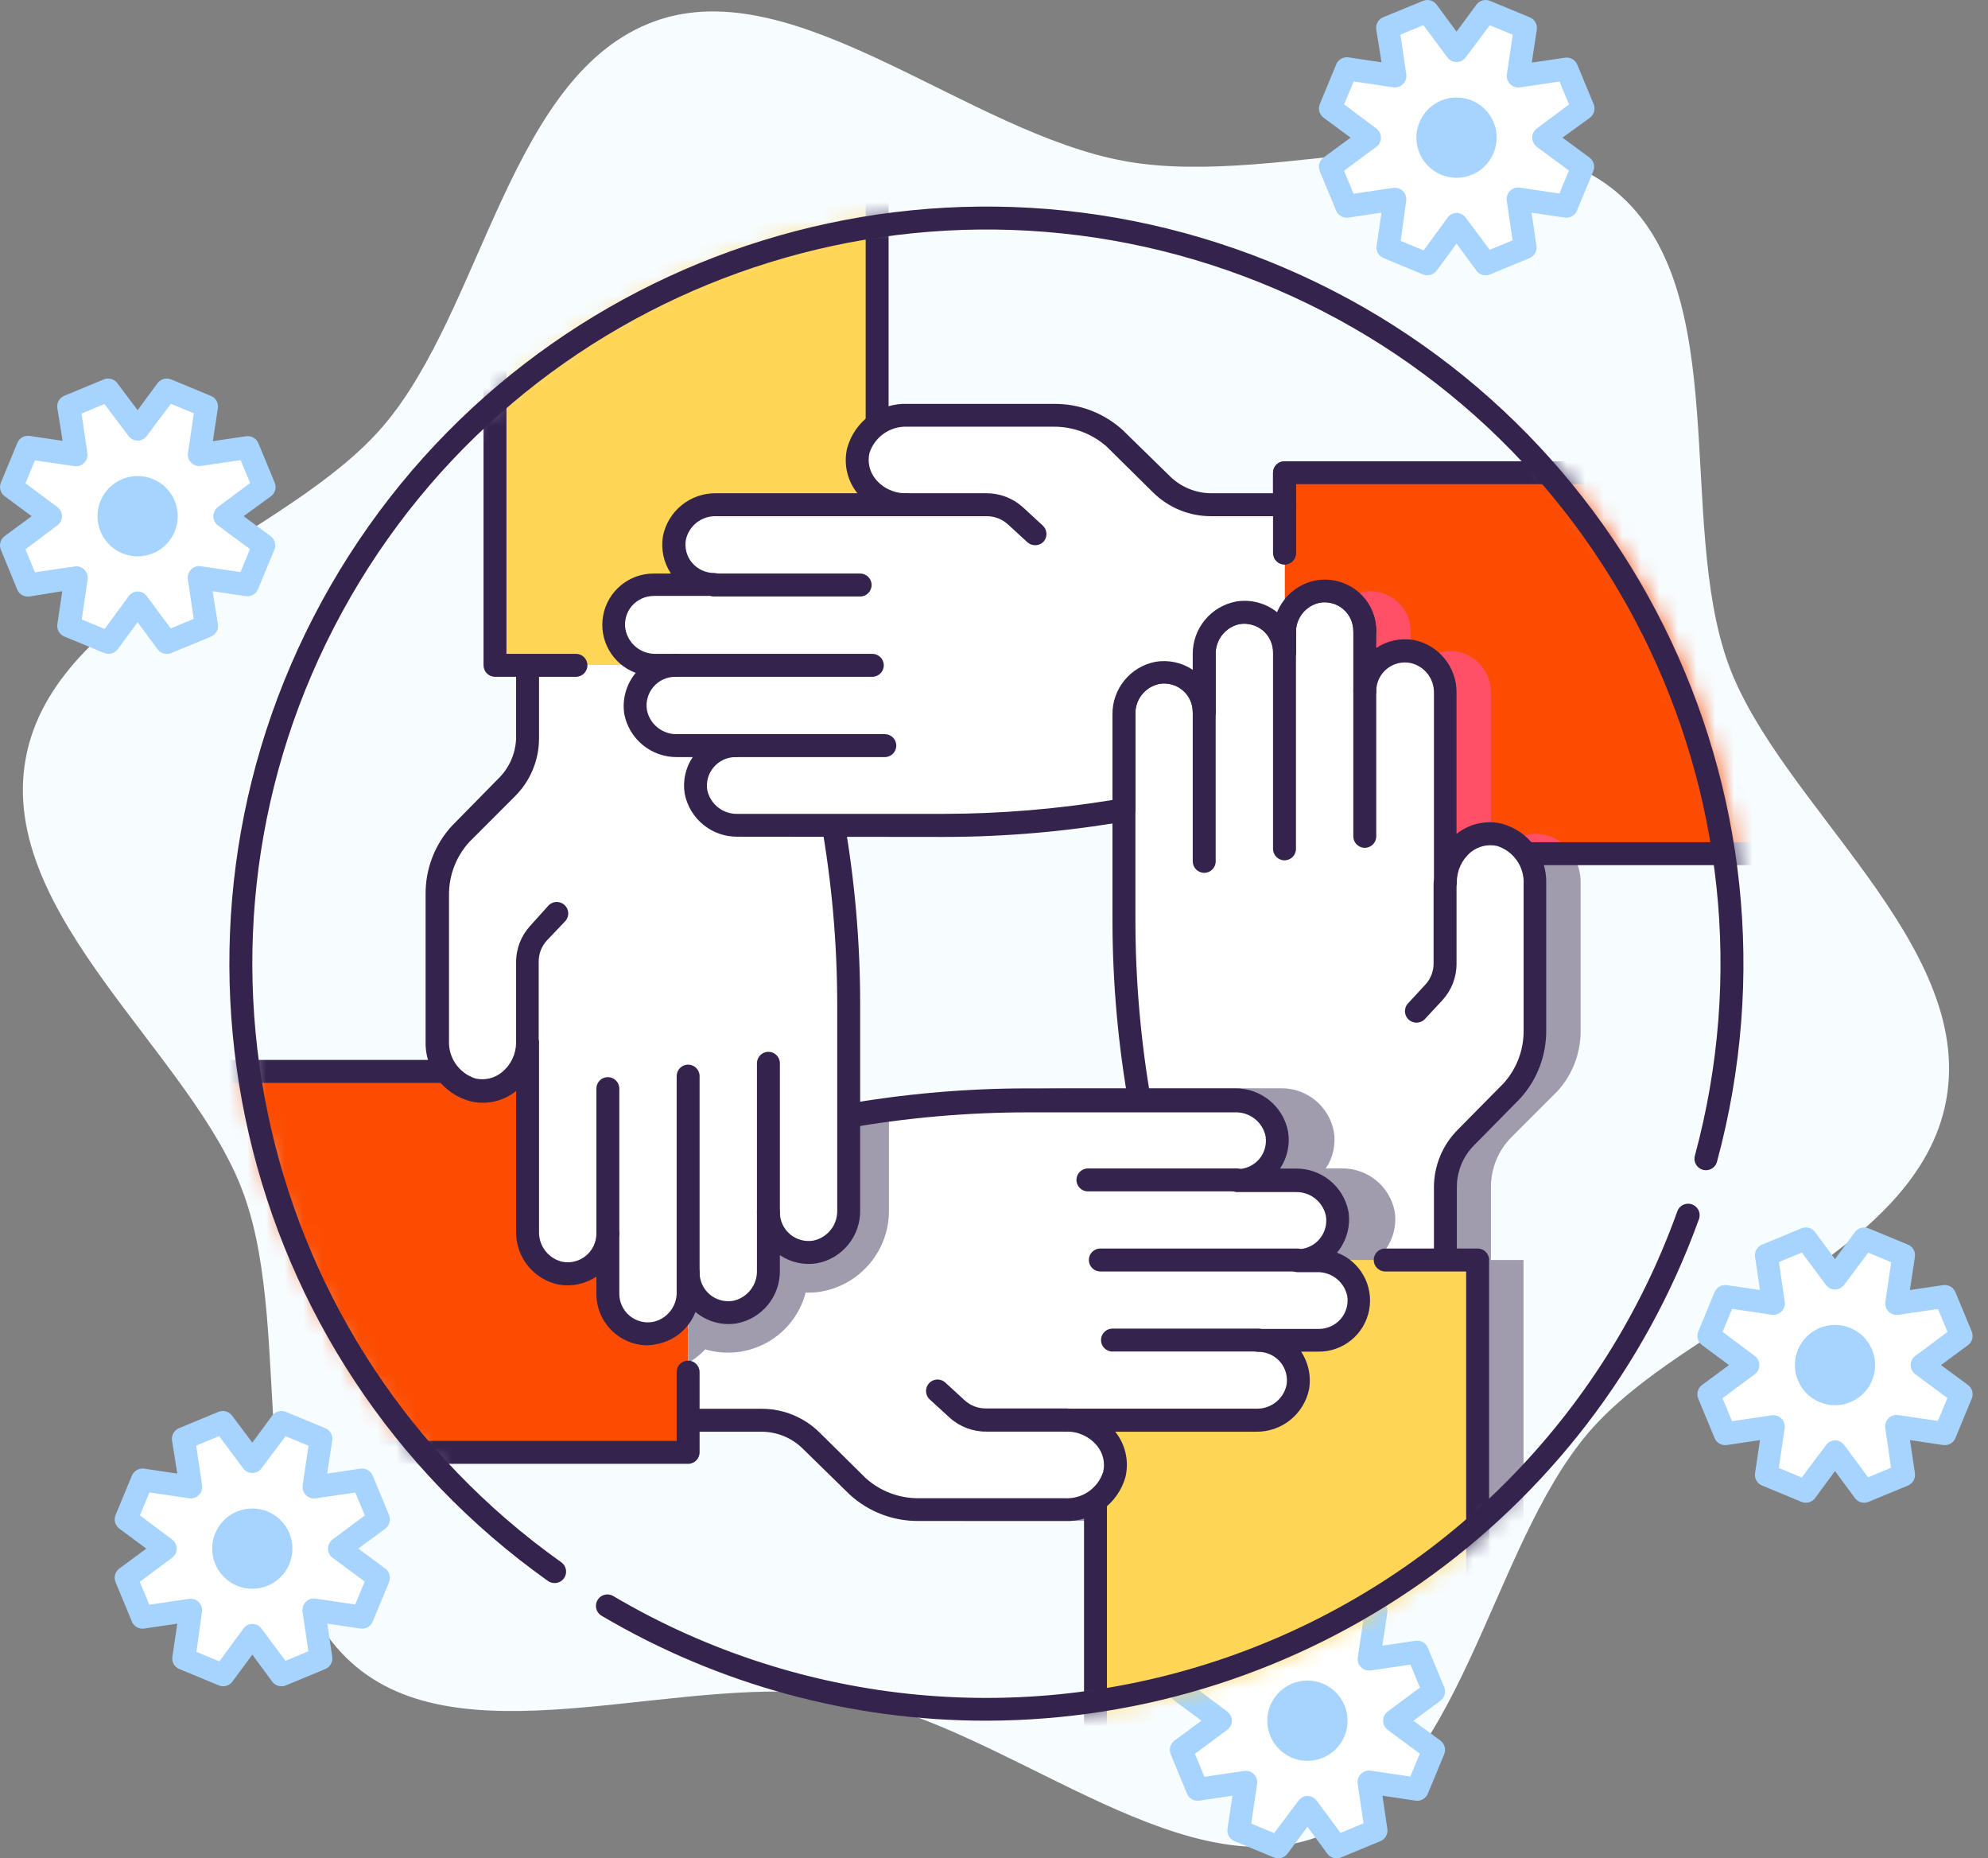
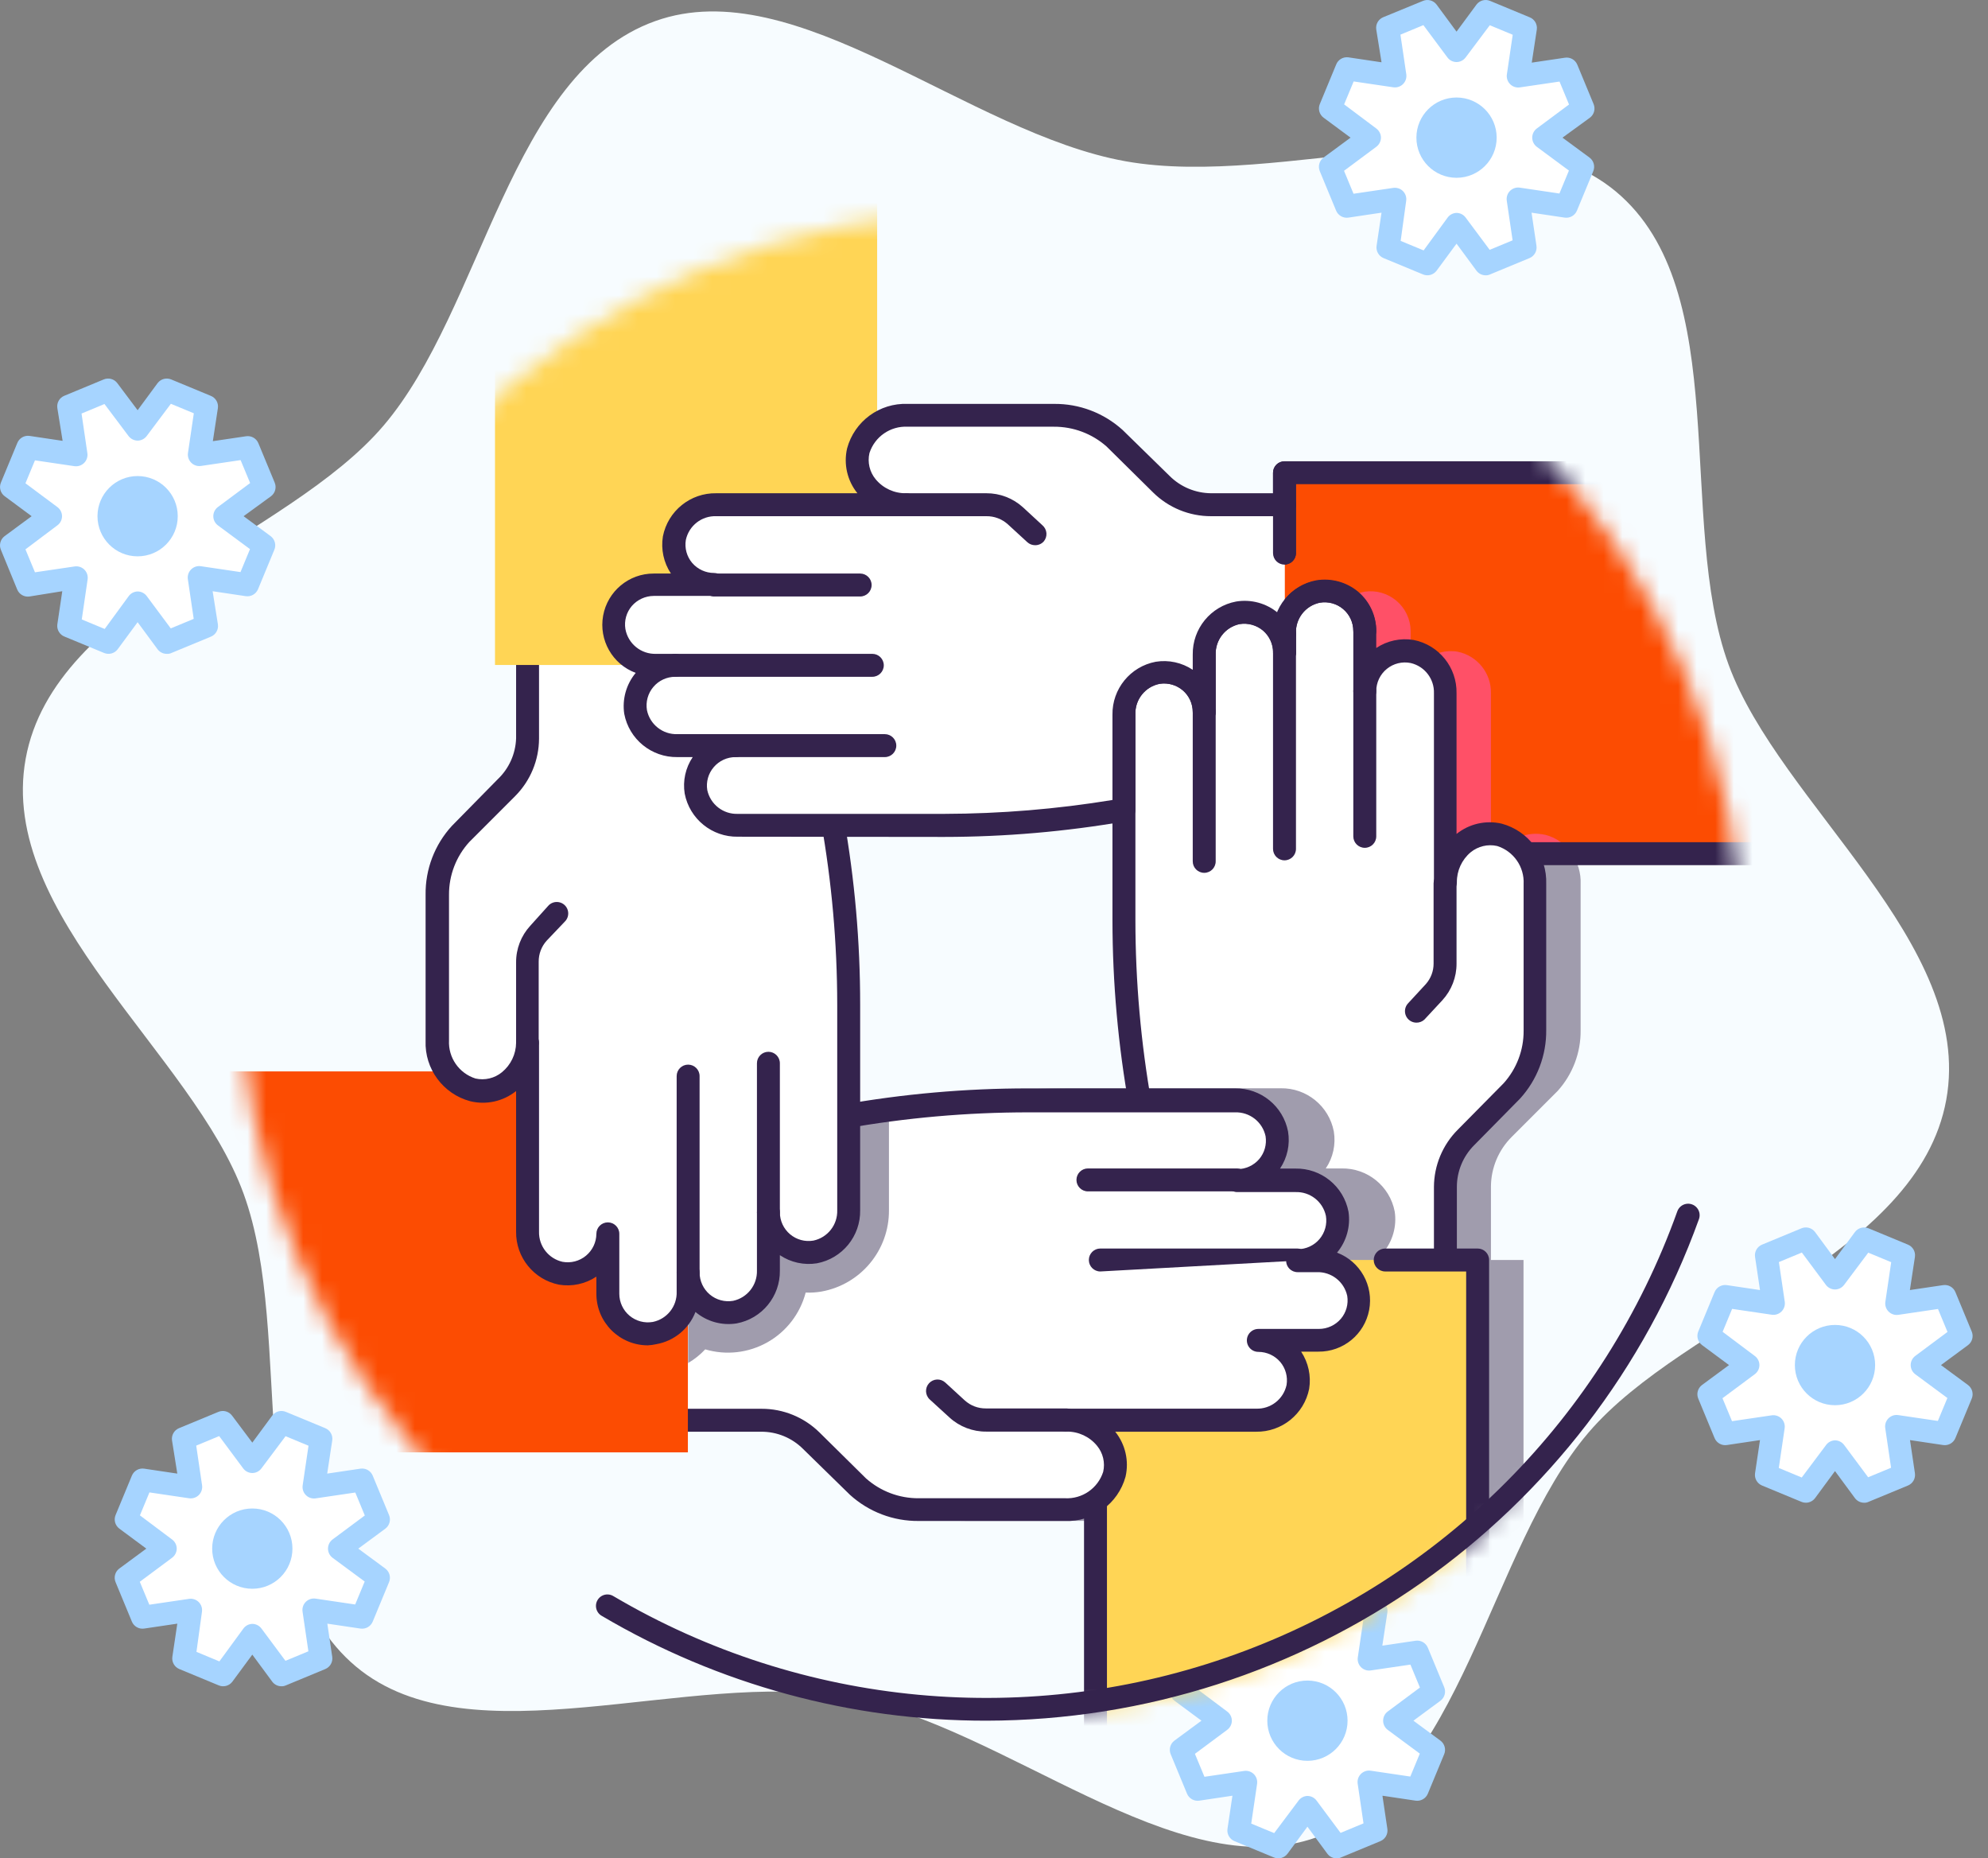
<svg xmlns="http://www.w3.org/2000/svg" xmlns:xlink="http://www.w3.org/1999/xlink" width="107px" height="100px" viewBox="0 0 107 100" version="1.1">
  <rect x="0" y="0" width="107" height="100" fill="#808080" stroke="none" />
  <title>Forge Connections Icon</title>
  <defs>
    <circle id="path-1" cx="40.5" cy="40.5" r="40.5" />
  </defs>
  <g id="Page-1" stroke="none" stroke-width="1" fill="none" fill-rule="evenodd">
    <g id="Grahpics-&amp;-Icons-for-Inner-pages" transform="translate(-296, -8385)">
      <g id="Big-Data" transform="translate(235, 8262)">
        <g id="Forge-Connections-Icon" transform="translate(61, 123)">
          <path d="M93.037,35.765 C90.209,28.018 93.339,15.629 86.981,10.314 C80.808,5.16 69.08,10.191 60.586,8.679 C52.092,7.166 42.851,-1.581 35.265,1.135 C27.432,3.938 26.006,16.629 20.635,22.913 C15.432,29.012 2.913,32.407 1.382,40.827 C-0.148,49.246 10.389,56.734 13.111,64.234 C15.938,71.981 12.808,84.37 19.166,89.685 C25.339,94.839 37.068,89.808 45.561,91.32 C54.055,92.833 63.296,101.58 70.87,98.864 C78.703,96.061 80.129,83.37 85.5,77.086 C90.716,70.993 103.222,67.592 104.753,59.185 C106.283,50.777 95.783,43.265 93.037,35.765 Z" id="Path" fill="#F7FCFF" fill-rule="nonzero" />
          <polygon id="Path" fill="#FFFFFF" fill-rule="nonzero" points="105.555 71.882 104.678 69.753 102.067 70.142 102.456 67.53 100.339 66.666 98.765 68.79 97.191 66.666 95.061 67.543 95.45 70.154 92.839 69.765 91.975 71.882 94.098 73.456 91.975 75.03 92.851 77.148 95.462 76.759 95.074 79.37 97.191 80.246 98.765 78.123 100.339 80.246 102.456 79.37 102.067 76.759 104.678 77.148 105.555 75.03 103.432 73.456" />
          <path d="M100.339,80.864 C100.143,80.866 99.957,80.774 99.839,80.617 L98.765,79.16 L97.691,80.617 C97.52,80.844 97.217,80.925 96.956,80.814 L94.839,79.938 C94.577,79.83 94.421,79.558 94.462,79.277 L94.728,77.493 L92.944,77.759 C92.663,77.8 92.391,77.645 92.283,77.382 L91.407,75.265 C91.296,75.004 91.378,74.701 91.604,74.53 L93.061,73.456 L91.611,72.382 C91.382,72.214 91.297,71.91 91.407,71.648 L92.283,69.53 C92.391,69.268 92.663,69.113 92.944,69.154 L94.728,69.419 L94.462,67.635 C94.421,67.355 94.577,67.082 94.839,66.975 L96.956,66.098 C97.217,65.988 97.52,66.069 97.691,66.296 L98.765,67.753 L99.839,66.296 C100.009,66.069 100.312,65.988 100.574,66.098 L102.691,66.975 C102.953,67.082 103.108,67.355 103.067,67.635 L102.796,69.419 L104.586,69.154 C104.866,69.113 105.139,69.268 105.246,69.53 L106.123,71.648 C106.234,71.909 106.152,72.212 105.925,72.382 L104.469,73.456 L105.925,74.53 C106.152,74.701 106.234,75.004 106.123,75.265 L105.246,77.382 C105.139,77.645 104.866,77.8 104.586,77.759 L102.802,77.493 L103.067,79.277 C103.108,79.558 102.953,79.83 102.691,79.938 L100.574,80.814 C100.5,80.849 100.42,80.866 100.339,80.864 Z M98.765,77.506 L98.765,77.506 C98.96,77.507 99.143,77.601 99.259,77.759 L100.549,79.493 L101.783,78.981 L101.469,76.845 C101.441,76.652 101.507,76.457 101.645,76.32 C101.784,76.182 101.979,76.118 102.172,76.148 L104.302,76.462 L104.814,75.228 L103.086,73.95 C102.93,73.834 102.839,73.651 102.839,73.456 C102.839,73.262 102.93,73.079 103.086,72.963 L104.82,71.672 L104.308,70.438 L102.172,70.753 C101.98,70.78 101.787,70.715 101.65,70.578 C101.512,70.441 101.448,70.247 101.475,70.055 L101.79,67.919 L100.555,67.407 L99.259,69.135 C99.143,69.293 98.96,69.387 98.765,69.388 L98.765,69.388 C98.57,69.387 98.386,69.293 98.271,69.135 L96.981,67.401 L95.746,67.913 L96.061,70.049 C96.089,70.242 96.023,70.437 95.885,70.575 C95.746,70.712 95.551,70.776 95.358,70.746 L93.228,70.432 L92.716,71.666 L94.444,72.963 C94.602,73.078 94.696,73.261 94.697,73.456 C94.696,73.652 94.602,73.835 94.444,73.95 L92.709,75.24 L93.222,76.475 L95.358,76.16 C95.55,76.132 95.744,76.196 95.882,76.333 C96.019,76.471 96.083,76.665 96.055,76.858 L95.74,78.993 L96.975,79.506 L98.271,77.777 C98.382,77.613 98.566,77.511 98.765,77.506 Z" id="Shape" fill="#A6D4FF" fill-rule="nonzero" />
          <circle id="Oval" fill="#A6D4FF" fill-rule="nonzero" cx="98.765" cy="73.456" r="2.16" />
          <polygon id="Path" fill="#FFFFFF" fill-rule="nonzero" points="85.185 5.833 84.308 3.703 81.697 4.092 82.098 1.493 79.969 0.617 78.395 2.74 76.821 0.617 74.691 1.493 75.08 4.105 72.481 3.703 71.604 5.833 73.728 7.407 71.604 8.981 72.481 11.111 75.092 10.722 74.691 13.321 76.821 14.197 78.395 12.074 79.969 14.197 82.098 13.321 81.709 10.71 84.321 11.098 85.185 8.981 83.061 7.407" />
          <path d="M79.969,14.814 C79.772,14.816 79.587,14.725 79.469,14.568 L78.395,13.111 L77.321,14.568 C77.15,14.794 76.847,14.876 76.586,14.765 L74.469,13.889 C74.206,13.781 74.051,13.509 74.092,13.228 L74.358,11.444 L72.574,11.71 C72.293,11.751 72.021,11.595 71.913,11.333 L71.037,9.216 C70.926,8.955 71.007,8.652 71.234,8.481 L72.691,7.407 L71.24,6.333 C71.011,6.164 70.927,5.861 71.037,5.598 L71.913,3.481 C72.014,3.212 72.288,3.048 72.574,3.086 L74.358,3.352 L74.074,1.586 C74.033,1.306 74.188,1.033 74.45,0.926 L76.586,0.049 C76.847,-0.062 77.15,0.02 77.321,0.247 L78.395,1.703 L79.469,0.247 C79.639,0.02 79.942,-0.062 80.203,0.049 L82.321,0.926 C82.59,1.027 82.754,1.301 82.716,1.586 L82.444,3.37 L84.234,3.105 C84.515,3.064 84.787,3.219 84.895,3.481 L85.771,5.598 C85.882,5.86 85.8,6.163 85.574,6.333 L84.098,7.407 L85.555,8.481 C85.782,8.652 85.863,8.955 85.753,9.216 L84.876,11.333 C84.768,11.595 84.496,11.751 84.216,11.71 L82.432,11.444 L82.697,13.228 C82.738,13.509 82.583,13.781 82.321,13.889 L80.203,14.765 C80.13,14.8 80.05,14.817 79.969,14.814 L79.969,14.814 Z M78.395,11.456 L78.395,11.456 C78.59,11.458 78.773,11.552 78.888,11.71 L80.179,13.444 L81.413,12.932 L81.098,10.796 C81.071,10.603 81.136,10.408 81.275,10.27 C81.413,10.133 81.609,10.069 81.802,10.098 L83.932,10.413 L84.444,9.179 L82.716,7.901 C82.56,7.784 82.469,7.601 82.469,7.407 C82.469,7.213 82.56,7.03 82.716,6.913 L84.45,5.623 L83.938,4.389 L81.802,4.703 C81.61,4.73 81.416,4.666 81.279,4.529 C81.142,4.391 81.077,4.198 81.104,4.006 L81.419,1.87 L80.185,1.358 L78.888,3.086 C78.773,3.244 78.59,3.338 78.395,3.339 L78.395,3.339 C78.199,3.338 78.016,3.244 77.901,3.086 L76.611,1.352 L75.376,1.864 L75.691,4 C75.718,4.193 75.653,4.388 75.514,4.525 C75.376,4.663 75.18,4.726 74.987,4.697 L72.858,4.382 L72.345,5.617 L74.074,6.913 C74.231,7.029 74.325,7.212 74.327,7.407 C74.325,7.602 74.231,7.786 74.074,7.901 L72.339,9.191 L72.851,10.426 L74.987,10.111 C75.18,10.083 75.374,10.147 75.512,10.284 C75.649,10.422 75.713,10.616 75.685,10.808 L75.388,12.963 L76.623,13.475 L77.901,11.728 C78.012,11.563 78.196,11.462 78.395,11.456 L78.395,11.456 Z" id="Shape" fill="#A6D4FF" fill-rule="nonzero" />
          <circle id="Oval" fill="#A6D4FF" fill-rule="nonzero" cx="78.395" cy="7.407" r="2.16" />
          <polygon id="Path" fill="#FFFFFF" fill-rule="nonzero" points="14.197 26.203 13.321 24.074 10.71 24.463 11.111 21.864 8.981 20.987 7.407 23.111 5.833 20.987 3.703 21.864 4.092 24.475 1.493 24.074 0.617 26.203 2.74 27.777 0.617 29.351 1.493 31.481 4.105 31.092 3.703 33.691 5.833 34.568 7.407 32.444 8.981 34.568 11.111 33.691 10.722 31.08 13.333 31.469 14.197 29.351 12.074 27.777" />
          <path d="M8.981,35.185 C8.785,35.187 8.599,35.095 8.481,34.938 L7.407,33.481 L6.333,34.938 C6.163,35.165 5.86,35.246 5.598,35.135 L3.481,34.259 C3.212,34.158 3.048,33.884 3.086,33.598 L3.352,31.814 L1.586,32.098 C1.306,32.139 1.033,31.984 0.926,31.722 L0.049,29.586 C-0.062,29.325 0.02,29.022 0.247,28.851 L1.703,27.777 L0.253,26.703 C0.024,26.535 -0.06,26.231 0.049,25.969 L0.926,23.851 C1.027,23.582 1.301,23.418 1.586,23.456 L3.37,23.722 L3.086,21.956 C3.045,21.676 3.2,21.404 3.463,21.296 L5.58,20.419 C5.841,20.309 6.144,20.39 6.314,20.617 L7.407,22.074 L8.481,20.617 C8.652,20.39 8.955,20.309 9.216,20.419 L11.333,21.296 C11.603,21.397 11.767,21.671 11.728,21.956 L11.456,23.74 L13.247,23.475 C13.527,23.434 13.799,23.589 13.907,23.851 L14.784,25.969 C14.894,26.23 14.813,26.533 14.586,26.703 L13.111,27.777 L14.568,28.851 C14.794,29.022 14.876,29.325 14.765,29.586 L13.889,31.703 C13.781,31.966 13.509,32.121 13.228,32.08 L11.444,31.814 L11.728,33.598 C11.769,33.879 11.614,34.151 11.351,34.259 L9.234,35.135 C9.155,35.173 9.068,35.19 8.981,35.185 Z M7.407,31.827 L7.407,31.827 C7.602,31.828 7.786,31.922 7.901,32.08 L9.191,33.814 L10.426,33.302 L10.111,31.166 C10.083,30.973 10.149,30.778 10.287,30.641 C10.426,30.503 10.621,30.439 10.814,30.469 L12.944,30.784 L13.456,29.549 L11.728,28.271 C11.573,28.155 11.481,27.972 11.481,27.777 C11.481,27.583 11.573,27.4 11.728,27.284 L13.463,25.993 L12.95,24.759 L10.814,25.074 C10.622,25.101 10.429,25.036 10.292,24.899 C10.155,24.762 10.09,24.568 10.117,24.376 L10.432,22.24 L9.197,21.728 L7.901,23.456 C7.786,23.614 7.602,23.708 7.407,23.71 L7.407,23.71 C7.212,23.708 7.029,23.614 6.913,23.456 L5.623,21.74 L4.389,22.253 L4.703,24.389 C4.73,24.579 4.666,24.772 4.53,24.909 C4.395,25.045 4.203,25.111 4.012,25.086 L1.882,24.771 L1.37,26.006 L3.086,27.284 C3.244,27.399 3.338,27.582 3.339,27.777 C3.338,27.973 3.244,28.156 3.086,28.271 L1.37,29.561 L1.882,30.796 L4.018,30.481 C4.211,30.453 4.405,30.517 4.543,30.654 C4.68,30.792 4.744,30.986 4.716,31.179 L4.401,33.333 L5.635,33.845 L6.913,32.098 C7.024,31.934 7.208,31.832 7.407,31.827 Z" id="Shape" fill="#A6D4FF" fill-rule="nonzero" />
          <circle id="Oval" fill="#A6D4FF" fill-rule="nonzero" cx="7.407" cy="27.777" r="2.16" />
          <polygon id="Path" fill="#FFFFFF" fill-rule="nonzero" points="20.37 81.759 19.493 79.629 16.882 80.018 17.271 77.407 15.154 76.543 13.58 78.666 12.006 76.543 9.876 77.419 10.265 80.03 7.666 79.629 6.79 81.759 8.913 83.333 6.79 84.907 7.666 87.037 10.277 86.648 9.876 89.246 12.006 90.123 13.58 88 15.154 90.123 17.284 89.246 16.895 86.635 19.506 87.024 20.37 84.907 18.247 83.333" />
          <path d="M15.154,90.74 C14.957,90.742 14.772,90.651 14.654,90.493 L13.58,89.037 L12.506,90.493 C12.335,90.72 12.032,90.802 11.771,90.691 L9.654,89.814 C9.392,89.707 9.236,89.434 9.277,89.154 L9.543,87.37 L7.759,87.635 C7.478,87.676 7.206,87.521 7.098,87.259 L6.222,85.141 C6.111,84.88 6.193,84.577 6.419,84.407 L7.876,83.333 L6.426,82.259 C6.197,82.09 6.112,81.787 6.222,81.524 L7.098,79.407 C7.206,79.145 7.478,78.989 7.759,79.03 L9.543,79.296 L9.259,77.512 C9.218,77.231 9.373,76.959 9.635,76.851 L11.753,75.975 C12.014,75.864 12.317,75.946 12.487,76.172 L13.58,77.629 L14.654,76.172 C14.824,75.946 15.127,75.864 15.389,75.975 L17.506,76.851 C17.768,76.959 17.923,77.231 17.882,77.512 L17.611,79.296 L19.401,79.03 C19.681,78.989 19.954,79.145 20.061,79.407 L20.938,81.524 C21.049,81.785 20.967,82.088 20.74,82.259 L19.284,83.333 L20.74,84.407 C20.967,84.577 21.049,84.88 20.938,85.141 L20.061,87.259 C19.954,87.521 19.681,87.676 19.401,87.635 L17.617,87.37 L17.882,89.154 C17.923,89.434 17.768,89.707 17.506,89.814 L15.389,90.691 C15.315,90.725 15.235,90.742 15.154,90.74 L15.154,90.74 Z M13.58,87.382 L13.58,87.382 C13.775,87.384 13.958,87.478 14.074,87.635 L15.364,89.37 L16.598,88.858 L16.284,86.722 C16.256,86.528 16.321,86.334 16.46,86.196 C16.599,86.059 16.794,85.995 16.987,86.024 L19.117,86.339 L19.629,85.104 L17.901,83.827 C17.745,83.71 17.654,83.527 17.654,83.333 C17.654,83.139 17.745,82.956 17.901,82.839 L19.635,81.549 L19.123,80.314 L16.987,80.629 C16.795,80.656 16.602,80.592 16.464,80.454 C16.327,80.317 16.263,80.124 16.29,79.932 L16.605,77.796 L15.37,77.283 L14.074,79.012 C13.958,79.17 13.775,79.264 13.58,79.265 L13.58,79.265 C13.385,79.264 13.201,79.17 13.086,79.012 L11.796,77.277 L10.561,77.79 L10.876,79.925 C10.904,80.119 10.838,80.314 10.7,80.451 C10.561,80.589 10.366,80.652 10.172,80.623 L8.043,80.308 L7.531,81.543 L9.259,82.839 C9.417,82.954 9.511,83.137 9.512,83.333 C9.511,83.528 9.417,83.711 9.259,83.827 L7.524,85.117 L8.037,86.351 L10.172,86.037 C10.365,86.008 10.559,86.072 10.697,86.209 C10.834,86.347 10.898,86.542 10.87,86.734 L10.574,88.888 L11.808,89.401 L13.086,87.654 C13.197,87.489 13.381,87.388 13.58,87.382 Z" id="Shape" fill="#A6D4FF" fill-rule="nonzero" />
          <circle id="Oval" fill="#A6D4FF" fill-rule="nonzero" cx="13.58" cy="83.333" r="2.16" />
          <polygon id="Path" fill="#FFFFFF" fill-rule="nonzero" points="77.16 91.018 76.283 88.888 73.672 89.277 74.061 86.666 71.944 85.802 70.37 87.925 68.796 85.802 66.666 86.679 67.055 89.29 64.444 88.901 63.58 91.018 65.703 92.592 63.58 94.166 64.456 96.283 67.067 95.895 66.679 98.506 68.796 99.382 70.37 97.259 71.944 99.382 74.061 98.506 73.672 95.895 76.283 96.283 77.16 94.166 75.037 92.592" />
          <path d="M71.944,99.999 C71.748,100.001 71.562,99.91 71.444,99.753 L70.37,98.296 L69.296,99.753 C69.125,99.979 68.822,100.061 68.561,99.95 L66.444,99.074 C66.182,98.966 66.026,98.694 66.067,98.413 L66.333,96.629 L64.549,96.895 C64.268,96.936 63.996,96.78 63.888,96.518 L63.012,94.401 C62.901,94.14 62.983,93.837 63.209,93.666 L64.666,92.592 L63.216,91.518 C62.987,91.349 62.902,91.046 63.012,90.783 L63.888,88.666 C63.996,88.404 64.268,88.249 64.549,88.29 L66.333,88.555 L66.067,86.771 C66.026,86.491 66.182,86.218 66.444,86.111 L68.561,85.234 C68.822,85.123 69.125,85.205 69.296,85.432 L70.37,86.888 L71.444,85.432 C71.614,85.205 71.917,85.123 72.179,85.234 L74.296,86.111 C74.558,86.218 74.713,86.491 74.672,86.771 L74.401,88.555 L76.191,88.29 C76.471,88.249 76.744,88.404 76.851,88.666 L77.728,90.783 C77.839,91.045 77.757,91.348 77.53,91.518 L76.074,92.592 L77.53,93.666 C77.757,93.837 77.839,94.14 77.728,94.401 L76.851,96.518 C76.744,96.78 76.471,96.936 76.191,96.895 L74.407,96.629 L74.672,98.413 C74.713,98.694 74.558,98.966 74.296,99.074 L72.179,99.95 C72.105,99.985 72.025,100.002 71.944,99.999 Z M70.37,96.641 L70.37,96.641 C70.565,96.643 70.748,96.737 70.864,96.895 L72.154,98.629 L73.388,98.117 L73.074,95.981 C73.046,95.788 73.111,95.593 73.25,95.455 C73.389,95.318 73.584,95.254 73.777,95.283 L75.907,95.598 L76.419,94.364 L74.691,93.086 C74.535,92.969 74.444,92.786 74.444,92.592 C74.444,92.398 74.535,92.215 74.691,92.098 L76.425,90.808 L75.913,89.574 L73.777,89.888 C73.585,89.916 73.392,89.851 73.255,89.714 C73.117,89.577 73.053,89.383 73.08,89.191 L73.395,87.055 L72.16,86.543 L70.864,88.271 C70.748,88.429 70.565,88.523 70.37,88.524 L70.37,88.524 C70.175,88.523 69.991,88.429 69.876,88.271 L68.586,86.537 L67.351,87.049 L67.666,89.185 C67.694,89.378 67.628,89.573 67.49,89.71 C67.351,89.848 67.156,89.912 66.963,89.882 L64.833,89.567 L64.321,90.802 L66.049,92.098 C66.207,92.214 66.301,92.397 66.302,92.592 C66.301,92.787 66.207,92.971 66.049,93.086 L64.314,94.376 L64.827,95.611 L66.963,95.296 C67.155,95.268 67.349,95.332 67.487,95.469 C67.624,95.607 67.688,95.801 67.66,95.993 L67.345,98.129 L68.58,98.641 L69.876,96.913 C69.987,96.748 70.171,96.647 70.37,96.641 Z" id="Shape" fill="#A6D4FF" fill-rule="nonzero" />
          <circle id="Oval" fill="#A6D4FF" fill-rule="nonzero" cx="70.37" cy="92.592" r="2.16" />
          <g id="Group" transform="translate(12.821, 11.382)">
            <mask id="mask-2" fill="white">
              <use xlink:href="#path-1" />
            </mask>
            <g id="Mask" />
            <g mask="url(#mask-2)" fill-rule="nonzero">
              <g transform="translate(-12.821, -11.383)">
                <path d="M81.37,61.173 L83.839,58.704 C84.645,57.81 85.086,56.647 85.074,55.444 L85.074,47.574 C85.126,46.355 84.334,45.259 83.16,44.926 C82.418,44.789 81.655,44.999 81.087,45.496 C80.519,45.993 80.21,46.722 80.247,47.475 L80.247,37.309 C80.27,36.223 79.51,35.278 78.444,35.068 C77.819,34.963 77.179,35.138 76.694,35.547 C76.209,35.956 75.928,36.557 75.926,37.191 L75.926,37.191 L75.926,33.951 C75.918,33.328 75.642,32.74 75.169,32.336 C74.697,31.931 74.072,31.751 73.457,31.839 C72.369,32.028 71.582,32.983 71.605,34.086 L71.605,35.105 C71.603,34.471 71.322,33.869 70.837,33.46 C70.352,33.051 69.712,32.876 69.086,32.981 C68.018,33.192 67.257,34.14 67.284,35.228 L67.284,38.315 L67.284,38.315 C67.281,37.68 67.001,37.078 66.516,36.669 C66.032,36.259 65.392,36.082 64.765,36.185 C63.689,36.402 62.926,37.365 62.963,38.463 L62.963,49.531 C62.963,52.865 63.259,56.193 63.846,59.475 L65.339,67.802 L61.432,67.802 L61.432,99.383 L82,99.383 L82,67.802 L80.247,67.802 L80.247,63.852 C80.252,62.845 80.656,61.882 81.37,61.173 Z" id="Path" fill="#A09CAD" />
                <rect id="Rectangle" fill="#FC4C02" x="69.148" y="25.438" width="36.407" height="20.5" />
                <path d="M80.247,37.309 C80.27,36.223 79.51,35.278 78.444,35.068 C77.819,34.963 77.179,35.138 76.694,35.547 C76.209,35.956 75.928,36.557 75.926,37.191 L75.926,37.191 L75.926,33.951 C75.918,33.328 75.642,32.74 75.169,32.336 C74.697,31.931 74.072,31.751 73.457,31.839 C72.369,32.028 71.582,32.983 71.605,34.086 L71.605,35.105 C71.603,34.471 71.322,33.869 70.837,33.46 C70.352,33.051 69.712,32.876 69.086,32.981 C68.018,33.192 67.257,34.14 67.284,35.228 L67.284,38.315 L67.284,38.315 C67.281,37.68 67.001,37.078 66.516,36.669 C66.032,36.259 65.392,36.082 64.765,36.185 C63.689,36.402 62.926,37.365 62.963,38.463 L62.963,45.938 L80.247,45.938 L80.247,37.309 Z" id="Path" fill="#FF5067" />
                <path d="M83.179,44.926 C82.225,44.709 81.237,45.114 80.71,45.938 L84.574,45.938 C84.258,45.432 83.758,45.069 83.179,44.926 Z" id="Path" fill="#FF5067" />
                <path d="M105.555,46.555 L69.136,46.555 C68.795,46.555 68.518,46.279 68.518,45.938 L68.518,34.704 C68.518,34.363 68.795,34.086 69.136,34.086 C69.477,34.086 69.753,34.363 69.753,34.704 L69.753,45.321 L104.938,45.321 L104.938,26.056 L69.753,26.056 L69.753,29.759 C69.753,30.1 69.477,30.376 69.136,30.376 C68.795,30.376 68.518,30.1 68.518,29.759 L68.518,25.438 C68.518,25.097 68.795,24.821 69.136,24.821 L105.555,24.821 C105.896,24.821 106.173,25.097 106.173,25.438 L106.173,45.938 C106.173,46.279 105.896,46.555 105.555,46.555 Z" id="Path" fill="#34234D" />
                <path d="M77.778,67.802 L77.778,63.852 C77.778,62.848 78.175,61.885 78.883,61.173 L81.352,58.704 C82.157,57.81 82.598,56.647 82.586,55.444 L82.586,47.574 C82.638,46.355 81.847,45.259 80.673,44.926 C79.934,44.796 79.175,45.008 78.612,45.504 C78.049,46 77.742,46.726 77.778,47.475 L77.778,37.309 C77.801,36.223 77.041,35.278 75.975,35.068 C75.35,34.963 74.709,35.138 74.224,35.547 C73.74,35.956 73.459,36.557 73.457,37.191 L73.457,37.191 L73.457,33.951 C73.449,33.328 73.173,32.74 72.7,32.336 C72.227,31.931 71.603,31.751 70.988,31.839 C69.9,32.028 69.113,32.983 69.136,34.086 L69.136,35.105 C69.134,34.471 68.853,33.869 68.368,33.46 C67.883,33.051 67.243,32.876 66.617,32.981 C65.549,33.192 64.788,34.14 64.815,35.228 L64.815,38.315 L64.815,38.315 C64.812,37.68 64.532,37.078 64.047,36.669 C63.562,36.259 62.922,36.082 62.296,36.185 C61.219,36.402 60.457,37.365 60.494,38.463 L60.494,49.531 C60.494,52.865 60.789,56.193 61.376,59.475 L62.87,67.802 L77.778,67.802 Z" id="Path" fill="#FFFFFF" />
                <path d="M76.185,69.506 C76.017,68.548 75.359,67.749 74.45,67.401 C74.961,66.788 75.186,65.986 75.068,65.197 C74.806,63.829 73.596,62.849 72.204,62.876 L71.358,62.876 C71.751,62.291 71.906,61.578 71.79,60.883 C71.527,59.518 70.322,58.539 68.932,58.562 L57.821,58.562 C54.439,58.561 51.064,58.858 47.734,59.451 L38.889,61.031 L38.889,77.037 L43.457,77.037 C44.301,77.033 45.112,77.366 45.71,77.963 L48.234,80.432 C49.247,81.352 50.57,81.854 51.938,81.839 L59.79,81.839 C61.3,81.899 62.651,80.908 63.049,79.45 C63.244,78.601 63.04,77.71 62.494,77.031 L70.086,77.031 C71.474,77.055 72.679,76.083 72.95,74.722 C73.063,74.025 72.909,73.311 72.518,72.722 L73.457,72.722 C74.272,72.724 75.046,72.367 75.574,71.746 C76.102,71.126 76.33,70.304 76.197,69.5 L76.185,69.506 Z" id="Path" fill="#A09CAD" />
                <path d="M62.87,68.42 C62.568,68.425 62.307,68.21 62.253,67.913 L60.778,59.586 C60.181,56.268 59.88,52.903 59.876,49.531 L59.876,38.463 C59.855,37.073 60.837,35.869 62.204,35.611 C62.899,35.498 63.611,35.653 64.197,36.043 L64.197,35.228 C64.176,33.835 65.161,32.628 66.531,32.37 C67.322,32.252 68.125,32.477 68.741,32.988 C69.059,32.148 69.768,31.517 70.639,31.298 C71.51,31.079 72.433,31.3 73.111,31.889 C73.714,32.405 74.065,33.157 74.074,33.951 L74.074,34.87 C74.666,34.476 75.385,34.322 76.086,34.438 C77.451,34.708 78.424,35.918 78.395,37.309 L78.395,44.876 C79.076,44.33 79.97,44.126 80.821,44.321 C82.281,44.714 83.277,46.063 83.222,47.574 L83.222,55.42 C83.238,56.789 82.733,58.113 81.809,59.123 L79.339,61.63 C78.745,62.226 78.412,63.034 78.413,63.876 L78.413,67.827 C78.413,68.168 78.137,68.444 77.796,68.444 C77.455,68.444 77.179,68.168 77.179,67.827 L77.179,63.876 C77.183,62.719 77.644,61.609 78.463,60.79 L80.932,58.29 C81.628,57.516 82.011,56.51 82.006,55.469 L82.006,47.574 C82.052,46.646 81.466,45.804 80.58,45.525 C80.078,45.412 79.552,45.538 79.154,45.864 C78.679,46.264 78.408,46.855 78.413,47.475 C78.413,47.816 78.137,48.093 77.796,48.093 C77.455,48.093 77.179,47.816 77.179,47.475 L77.179,37.309 C77.205,36.536 76.679,35.853 75.926,35.679 C75.472,35.586 75,35.703 74.641,35.996 C74.282,36.289 74.074,36.728 74.074,37.191 L74.074,37.191 C74.074,37.532 73.798,37.809 73.457,37.809 C73.116,37.809 72.839,37.532 72.839,37.191 L72.839,33.951 C72.839,33.496 72.638,33.066 72.29,32.773 C71.943,32.481 71.485,32.356 71.037,32.432 C70.26,32.592 69.715,33.294 69.753,34.086 L69.753,35.105 L69.753,35.105 C69.753,35.446 69.477,35.722 69.136,35.722 L69.136,35.722 C68.795,35.722 68.518,35.446 68.518,35.105 L68.518,35.105 C68.516,34.657 68.32,34.232 67.981,33.938 C67.631,33.643 67.169,33.514 66.716,33.586 C65.947,33.75 65.406,34.442 65.432,35.228 L65.432,38.315 C65.432,38.656 65.156,38.932 64.815,38.932 C64.653,38.931 64.498,38.867 64.383,38.753 C64.265,38.638 64.198,38.48 64.197,38.315 C64.197,37.866 64.001,37.44 63.66,37.148 C63.318,36.859 62.869,36.731 62.426,36.796 C61.633,36.946 61.072,37.657 61.111,38.463 L61.111,49.531 C61.114,52.83 61.405,56.122 61.981,59.37 L63.475,67.691 C63.504,67.853 63.467,68.019 63.374,68.153 C63.28,68.287 63.136,68.379 62.975,68.407 L62.87,68.42 Z" id="Path" fill="#34234D" />
                <path d="M73.457,45.623 C73.116,45.623 72.839,45.347 72.839,45.006 L72.839,37.191 C72.839,36.85 73.116,36.574 73.457,36.574 C73.798,36.574 74.074,36.85 74.074,37.191 L74.074,45.006 C74.074,45.347 73.798,45.623 73.457,45.623 Z" id="Path" fill="#34234D" />
                <path d="M64.815,46.969 C64.474,46.969 64.197,46.693 64.197,46.352 L64.197,38.327 C64.197,37.986 64.474,37.71 64.815,37.71 C65.156,37.71 65.432,37.986 65.432,38.327 L65.432,46.352 C65.432,46.693 65.156,46.969 64.815,46.969 Z" id="Path" fill="#34234D" />
                <path d="M76.234,55.031 C75.989,55.03 75.768,54.884 75.67,54.659 C75.573,54.435 75.617,54.173 75.784,53.994 L76.747,52.951 C77.014,52.647 77.161,52.256 77.16,51.852 L77.16,47.531 C77.16,47.19 77.437,46.913 77.778,46.913 C78.119,46.913 78.395,47.19 78.395,47.531 L78.395,51.852 C78.399,52.58 78.128,53.283 77.636,53.821 L76.667,54.864 C76.55,54.974 76.395,55.033 76.234,55.031 Z" id="Path" fill="#34234D" />
                <path d="M69.136,46.296 C68.795,46.296 68.518,46.02 68.518,45.679 L68.518,35.105 C68.518,34.764 68.795,34.488 69.136,34.488 C69.477,34.488 69.753,34.764 69.753,35.105 L69.753,45.679 C69.753,46.02 69.477,46.296 69.136,46.296 Z" id="Path" fill="#34234D" />
                <rect id="Rectangle" fill="#FFD555" x="58.963" y="67.802" width="20.568" height="31.58" />
                <path d="M79.531,100 L58.963,100 C58.622,100 58.346,99.723 58.346,99.383 L58.346,67.802 C58.346,67.461 58.622,67.185 58.963,67.185 L69.617,67.185 C69.958,67.185 70.234,67.461 70.234,67.802 C70.234,68.143 69.958,68.42 69.617,68.42 L59.58,68.42 L59.58,98.765 L78.913,98.765 L78.913,68.42 L74.555,68.42 C74.215,68.42 73.938,68.143 73.938,67.802 C73.938,67.461 74.215,67.185 74.555,67.185 L79.531,67.185 C79.872,67.185 80.148,67.461 80.148,67.802 L80.148,99.383 C80.148,99.723 79.872,100 79.531,100 Z" id="Path" fill="#34234D" />
                <path d="M37.037,76.42 L40.988,76.42 C41.994,76.42 42.96,76.814 43.679,77.518 L46.148,79.988 C47.047,80.792 48.213,81.232 49.42,81.222 L57.321,81.222 C58.542,81.278 59.643,80.489 59.981,79.315 C60.113,78.571 59.897,77.808 59.395,77.244 C58.893,76.68 58.161,76.376 57.407,76.42 L67.605,76.42 C68.69,76.445 69.638,75.692 69.858,74.63 C69.963,74.002 69.787,73.36 69.375,72.874 C68.963,72.389 68.359,72.109 67.722,72.111 L70.988,72.111 C71.621,72.112 72.224,71.834 72.635,71.352 C73.046,70.869 73.225,70.231 73.123,69.605 C72.908,68.535 71.955,67.775 70.864,67.802 L69.839,67.802 C70.474,67.805 71.078,67.528 71.489,67.045 C71.901,66.562 72.079,65.922 71.975,65.296 C71.762,64.227 70.812,63.467 69.722,63.494 L66.592,63.494 C67.226,63.495 67.829,63.217 68.24,62.735 C68.651,62.252 68.83,61.613 68.728,60.988 C68.513,59.92 67.564,59.161 66.475,59.185 L55.364,59.185 C52.016,59.183 48.673,59.477 45.376,60.062 L37.037,61.549 L37.037,76.42 Z" id="Path" fill="#FFFFFF" />
                <path d="M37.037,61.253 L37.037,73.346 C37.378,73.147 37.688,72.899 37.957,72.611 C39.079,72.943 40.289,72.805 41.308,72.229 C42.327,71.653 43.069,70.688 43.364,69.555 C43.649,69.568 43.935,69.549 44.216,69.5 C46.33,69.118 47.862,67.271 47.846,65.123 L47.846,59.679 L37.037,61.253 Z" id="Path" fill="#A09CAD" />
                <path d="M57.321,81.846 L49.451,81.846 C48.083,81.861 46.76,81.358 45.747,80.438 L43.222,77.969 C42.625,77.372 41.814,77.039 40.969,77.043 L37.037,77.043 C36.696,77.043 36.42,76.767 36.42,76.426 C36.42,76.085 36.696,75.809 37.037,75.809 L40.988,75.809 C42.157,75.805 43.279,76.265 44.111,77.086 L46.611,79.555 C47.393,80.25 48.405,80.631 49.451,80.623 L57.321,80.623 C58.249,80.671 59.092,80.088 59.376,79.204 C59.491,78.708 59.368,78.188 59.043,77.796 C58.642,77.308 58.04,77.028 57.407,77.037 C57.066,77.037 56.79,76.761 56.79,76.42 C56.79,76.079 57.066,75.802 57.407,75.802 L67.605,75.802 C68.39,75.832 69.082,75.293 69.247,74.525 C69.319,74.083 69.195,73.632 68.907,73.29 C68.612,72.946 68.182,72.747 67.728,72.747 L67.728,72.747 C67.515,72.747 67.317,72.638 67.204,72.457 C67.084,72.265 67.078,72.024 67.189,71.827 C67.3,71.63 67.509,71.51 67.734,71.512 L70.988,71.512 C71.441,71.512 71.871,71.313 72.167,70.969 C72.458,70.628 72.584,70.177 72.512,69.734 C72.345,68.965 71.651,68.427 70.864,68.457 L69.839,68.457 C69.498,68.457 69.222,68.18 69.222,67.839 C69.222,67.498 69.498,67.222 69.839,67.222 L69.839,67.222 C70.293,67.223 70.725,67.024 71.018,66.678 C71.312,66.331 71.439,65.874 71.364,65.426 C71.2,64.658 70.507,64.119 69.722,64.148 L66.592,64.148 C66.252,64.148 65.975,63.872 65.975,63.531 C65.975,63.19 66.252,62.913 66.592,62.913 L66.592,62.913 C67.045,62.914 67.475,62.718 67.771,62.376 C68.061,62.035 68.187,61.584 68.117,61.142 C67.953,60.373 67.261,59.832 66.475,59.858 L55.364,59.858 C52.053,59.857 48.748,60.149 45.488,60.728 L37.142,62.21 C36.971,62.24 36.796,62.197 36.658,62.091 C36.521,61.985 36.434,61.827 36.42,61.654 C36.391,61.493 36.428,61.327 36.521,61.193 C36.615,61.058 36.758,60.967 36.92,60.938 L45.272,59.457 C48.601,58.864 51.976,58.567 55.358,58.568 L66.469,58.568 C67.859,58.546 69.064,59.524 69.327,60.889 C69.443,61.584 69.288,62.298 68.895,62.883 L69.716,62.883 C71.109,62.855 72.319,63.835 72.58,65.204 C72.698,65.993 72.474,66.794 71.963,67.407 C73.211,67.881 73.94,69.181 73.692,70.492 C73.444,71.804 72.291,72.749 70.957,72.734 L70.031,72.734 C70.421,73.323 70.575,74.037 70.463,74.734 C70.192,76.095 68.986,77.067 67.599,77.043 L60.025,77.043 C60.57,77.722 60.775,78.614 60.58,79.463 C60.18,80.918 58.829,81.905 57.321,81.846 Z" id="Path" fill="#34234D" />
-                 <path d="M67.734,72.728 L59.876,72.728 C59.536,72.728 59.259,72.452 59.259,72.111 C59.259,71.77 59.536,71.494 59.876,71.494 L67.716,71.494 C68.057,71.494 68.333,71.77 68.333,72.111 C68.333,72.452 68.057,72.728 67.716,72.728 L67.734,72.728 Z" id="Path" fill="#34234D" />
                <path d="M66.58,64.111 L58.555,64.111 C58.215,64.111 57.938,63.835 57.938,63.494 C57.938,63.153 58.215,62.876 58.555,62.876 L66.58,62.876 C66.921,62.876 67.197,63.153 67.197,63.494 C67.197,63.835 66.921,64.111 66.58,64.111 Z" id="Path" fill="#34234D" />
                <path d="M57.407,77.037 L53.086,77.037 C52.357,77.044 51.651,76.775 51.111,76.284 L50.043,75.309 C49.791,75.078 49.773,74.687 50.003,74.435 C50.233,74.183 50.624,74.165 50.876,74.395 L51.926,75.358 C52.237,75.64 52.642,75.794 53.062,75.79 L57.407,75.79 C57.748,75.79 58.025,76.066 58.025,76.407 C58.025,76.748 57.748,77.025 57.407,77.025 L57.407,77.037 Z" id="Path" fill="#34234D" />
-                 <path d="M59.222,68.42 C58.881,68.42 58.605,68.143 58.605,67.802 C58.605,67.461 58.881,67.185 59.222,67.185 L69.827,67.185 C70.168,67.185 70.444,67.461 70.444,67.802 C70.444,68.143 70.168,68.42 69.827,68.42 L59.222,68.42 Z" id="Path" fill="#34234D" />
+                 <path d="M59.222,68.42 C58.881,68.42 58.605,68.143 58.605,67.802 C58.605,67.461 58.881,67.185 59.222,67.185 L69.827,67.185 C70.168,67.185 70.444,67.461 70.444,67.802 L59.222,68.42 Z" id="Path" fill="#34234D" />
                <rect id="Rectangle" fill="#FC4C02" x="0.617" y="57.654" width="36.407" height="20.5" />
-                 <path d="M37.037,78.771 L0.617,78.771 C0.276,78.771 0,78.495 0,78.154 L0,57.654 C0,57.313 0.276,57.037 0.617,57.037 L37.037,57.037 C37.378,57.037 37.654,57.313 37.654,57.654 L37.654,68.883 C37.654,69.224 37.378,69.5 37.037,69.5 C36.696,69.5 36.42,69.224 36.42,68.883 L36.42,58.272 L1.235,58.272 L1.235,77.537 L36.42,77.537 L36.42,73.833 C36.42,73.492 36.696,73.216 37.037,73.216 C37.378,73.216 37.654,73.492 37.654,73.833 L37.654,78.154 C37.654,78.495 37.378,78.771 37.037,78.771 L37.037,78.771 Z" id="Path" fill="#34234D" />
                <path d="M28.395,35.802 L28.395,39.753 C28.397,40.757 27.999,41.721 27.29,42.432 L24.821,44.932 C24.015,45.825 23.575,46.988 23.586,48.191 L23.586,56.031 C23.534,57.252 24.325,58.349 25.5,58.685 C26.244,58.817 27.006,58.601 27.571,58.099 C28.135,57.597 28.439,56.865 28.395,56.111 L28.395,66.278 C28.37,67.358 29.121,68.301 30.179,68.518 C30.807,68.63 31.453,68.457 31.942,68.048 C32.432,67.638 32.715,67.033 32.716,66.395 L32.716,66.395 L32.716,69.623 C32.716,70.257 32.996,70.859 33.48,71.268 C33.964,71.677 34.603,71.852 35.228,71.747 C36.299,71.539 37.063,70.59 37.037,69.5 L37.037,68.481 C37.039,69.116 37.32,69.718 37.805,70.128 C38.289,70.537 38.929,70.714 39.555,70.611 C40.621,70.396 41.379,69.45 41.358,68.364 L41.358,65.241 L41.358,65.241 C41.36,65.875 41.641,66.477 42.126,66.887 C42.61,67.297 43.25,67.473 43.876,67.37 C44.942,67.156 45.7,66.21 45.679,65.123 L45.679,54.055 C45.678,50.721 45.383,47.393 44.796,44.111 L43.296,35.802 L28.395,35.802 Z" id="Path" fill="#FFFFFF" />
                <path d="M34.87,72.395 C33.34,72.395 32.099,71.154 32.099,69.623 L32.099,68.697 C31.507,69.091 30.788,69.246 30.086,69.13 C28.73,68.859 27.76,67.66 27.778,66.278 L27.778,58.71 C27.085,59.267 26.172,59.47 25.309,59.259 C23.847,58.868 22.85,57.518 22.907,56.006 L22.907,48.148 C22.889,46.778 23.395,45.453 24.321,44.444 L26.79,41.932 C27.395,41.358 27.75,40.568 27.778,39.734 L27.778,35.802 C27.778,35.461 28.054,35.185 28.395,35.185 C28.736,35.185 29.012,35.461 29.012,35.802 L29.012,39.753 C29.006,40.911 28.545,42.019 27.728,42.839 L25.259,45.309 C24.552,46.084 24.162,47.098 24.167,48.148 L24.167,55.988 C24.121,56.915 24.707,57.757 25.593,58.037 C26.095,58.149 26.621,58.024 27.018,57.697 C27.494,57.307 27.772,56.726 27.778,56.111 C27.778,55.77 28.054,55.494 28.395,55.494 C28.736,55.494 29.012,55.77 29.012,56.111 L29.012,66.278 C28.993,67.051 29.523,67.731 30.278,67.901 C30.726,67.983 31.188,67.863 31.539,67.572 C31.89,67.282 32.095,66.851 32.099,66.395 L32.099,66.395 C32.099,66.054 32.375,65.778 32.716,65.778 C33.057,65.778 33.333,66.054 33.333,66.395 L33.333,69.623 C33.334,70.077 33.535,70.508 33.882,70.799 C34.23,71.091 34.689,71.214 35.136,71.136 C35.907,70.979 36.451,70.286 36.42,69.5 L36.42,68.481 L36.42,68.481 C36.42,68.14 36.696,67.864 37.037,67.864 L37.037,67.864 C37.378,67.864 37.654,68.14 37.654,68.481 L37.654,68.481 C37.655,68.935 37.856,69.366 38.203,69.659 C38.55,69.951 39.009,70.076 39.457,70 C40.224,69.836 40.764,69.148 40.741,68.364 L40.741,65.241 C40.741,64.9 41.017,64.623 41.358,64.623 C41.699,64.623 41.975,64.9 41.975,65.241 C41.976,65.695 42.177,66.125 42.524,66.418 C42.871,66.711 43.33,66.835 43.778,66.759 C44.546,66.598 45.087,65.908 45.062,65.123 L45.062,54.055 C45.059,50.757 44.768,47.464 44.191,44.216 L42.691,35.895 C42.632,35.554 42.86,35.229 43.201,35.17 C43.541,35.11 43.866,35.338 43.926,35.679 L45.414,44 C46.003,47.319 46.298,50.684 46.296,54.055 L46.296,65.123 C46.32,66.516 45.337,67.723 43.969,67.981 C43.273,68.092 42.561,67.935 41.975,67.543 L41.975,68.364 C41.998,69.757 41.012,70.963 39.642,71.216 C38.851,71.341 38.044,71.115 37.432,70.599 C37.081,71.507 36.28,72.165 35.321,72.333 C35.173,72.366 35.022,72.387 34.87,72.395 L34.87,72.395 Z" id="Path" fill="#34234D" />
-                 <path d="M32.716,67.012 C32.375,67.012 32.099,66.736 32.099,66.395 L32.099,58.58 C32.099,58.239 32.375,57.963 32.716,57.963 C33.057,57.963 33.333,58.239 33.333,58.58 L33.333,66.395 C33.333,66.736 33.057,67.012 32.716,67.012 Z" id="Path" fill="#34234D" />
                <path d="M41.358,65.858 C41.017,65.858 40.741,65.582 40.741,65.241 L40.741,57.216 C40.741,56.875 41.017,56.599 41.358,56.599 C41.699,56.599 41.975,56.875 41.975,57.216 L41.975,65.241 C41.975,65.582 41.699,65.858 41.358,65.858 Z" id="Path" fill="#34234D" />
                <path d="M28.395,56.728 C28.054,56.728 27.778,56.452 27.778,56.111 L27.778,51.79 C27.773,51.061 28.045,50.358 28.537,49.821 L29.488,48.765 C29.633,48.586 29.866,48.503 30.092,48.55 C30.318,48.596 30.499,48.765 30.561,48.987 C30.624,49.209 30.557,49.447 30.389,49.605 L29.426,50.617 C29.144,50.928 28.99,51.334 28.994,51.753 L28.994,56.074 C29.004,56.241 28.946,56.405 28.833,56.528 C28.72,56.651 28.562,56.724 28.395,56.728 Z" id="Path" fill="#34234D" />
                <path d="M37.037,69.099 C36.696,69.099 36.42,68.822 36.42,68.481 L36.42,57.907 C36.42,57.566 36.696,57.29 37.037,57.29 C37.378,57.29 37.654,57.566 37.654,57.907 L37.654,68.481 C37.654,68.822 37.378,69.099 37.037,69.099 Z" id="Path" fill="#34234D" />
                <rect id="Rectangle" fill="#FFD555" x="26.642" y="0.617" width="20.568" height="35.167" />
-                 <path d="M47.21,36.42 L35.938,36.42 C35.597,36.42 35.321,36.143 35.321,35.802 C35.321,35.461 35.597,35.185 35.938,35.185 L46.593,35.185 L46.593,1.235 L27.259,1.235 L27.259,35.185 L31,35.185 C31.341,35.185 31.617,35.461 31.617,35.802 C31.617,36.143 31.341,36.42 31,36.42 L26.642,36.42 C26.301,36.42 26.025,36.143 26.025,35.802 L26.025,0.617 C26.025,0.276 26.301,0 26.642,0 L47.21,0 C47.551,0 47.827,0.276 47.827,0.617 L47.827,35.802 C47.827,36.143 47.551,36.42 47.21,36.42 Z" id="Path" fill="#34234D" />
                <path d="M62.302,36.216 C62.928,36.115 63.566,36.293 64.049,36.702 C64.532,37.112 64.812,37.712 64.815,38.346 L64.815,38.346 L64.815,35.259 C64.789,34.169 65.553,33.22 66.623,33.012 C67.243,32.91 67.876,33.082 68.358,33.484 C68.841,33.886 69.124,34.477 69.136,35.105 L69.136,34.086 L69.136,34.086 L69.136,27.16 L65.185,27.16 C64.179,27.16 63.213,26.766 62.494,26.062 L60.025,23.593 C59.127,22.786 57.96,22.346 56.753,22.358 L48.852,22.358 C47.63,22.302 46.53,23.091 46.191,24.265 C46.06,25.009 46.276,25.772 46.777,26.336 C47.279,26.9 48.012,27.204 48.765,27.16 L38.555,27.16 C37.469,27.135 36.52,27.892 36.302,28.957 C36.193,29.586 36.368,30.231 36.78,30.719 C37.192,31.206 37.8,31.485 38.438,31.481 L35.185,31.481 C34.552,31.483 33.951,31.761 33.54,32.243 C33.129,32.725 32.95,33.362 33.049,33.988 C33.258,35.068 34.221,35.838 35.321,35.802 L36.346,35.802 C35.719,35.803 35.124,36.076 34.714,36.549 C34.304,37.023 34.12,37.652 34.21,38.272 C34.404,39.359 35.359,40.144 36.463,40.123 L39.593,40.123 C38.966,40.124 38.371,40.397 37.961,40.87 C37.551,41.344 37.367,41.973 37.457,42.593 C37.672,43.662 38.625,44.422 39.716,44.395 L50.827,44.395 C54.067,44.396 57.301,44.121 60.494,43.574 L60.494,38.463 C60.473,37.375 61.235,36.428 62.302,36.216 L62.302,36.216 Z" id="Path" fill="#FFFFFF" />
                <path d="M39.716,45.025 C38.324,45.05 37.116,44.071 36.852,42.704 C36.742,42.018 36.896,41.317 37.284,40.741 L36.463,40.741 C35.069,40.765 33.86,39.783 33.599,38.414 C33.481,37.625 33.705,36.823 34.216,36.21 C32.963,35.744 32.224,34.447 32.462,33.131 C32.701,31.816 33.848,30.86 35.185,30.864 L36.111,30.864 C35.72,30.276 35.566,29.561 35.679,28.864 C35.948,27.495 37.161,26.517 38.555,26.543 L46.148,26.543 C45.602,25.866 45.398,24.977 45.593,24.13 C45.988,22.669 47.34,21.676 48.852,21.735 L56.722,21.735 C58.09,21.719 59.413,22.222 60.426,23.142 L62.951,25.611 C63.544,26.203 64.347,26.537 65.185,26.543 L69.136,26.543 C69.477,26.543 69.753,26.82 69.753,27.16 C69.753,27.501 69.477,27.778 69.136,27.778 L65.185,27.778 C64.016,27.781 62.893,27.322 62.062,26.5 L59.562,24.031 C58.779,23.337 57.768,22.957 56.722,22.963 L48.852,22.963 C47.924,22.916 47.08,23.498 46.796,24.383 C46.682,24.878 46.805,25.399 47.13,25.79 C47.532,26.276 48.134,26.553 48.765,26.543 C49.106,26.543 49.383,26.82 49.383,27.16 C49.383,27.501 49.106,27.778 48.765,27.778 L38.555,27.778 C37.77,27.748 37.078,28.287 36.914,29.056 C36.841,29.497 36.965,29.948 37.253,30.29 C37.548,30.634 37.979,30.833 38.432,30.833 L38.432,30.833 C38.773,30.833 39.049,31.11 39.049,31.451 C39.049,31.791 38.773,32.068 38.432,32.068 L35.185,32.068 C34.732,32.071 34.303,32.269 34.006,32.611 C33.716,32.952 33.589,33.403 33.66,33.846 C33.802,34.644 34.511,35.216 35.321,35.185 L36.346,35.185 C36.687,35.185 36.963,35.461 36.963,35.802 C36.963,36.143 36.687,36.42 36.346,36.42 L36.346,36.42 C35.892,36.419 35.46,36.618 35.167,36.964 C34.873,37.31 34.746,37.768 34.821,38.216 C34.98,38.989 35.674,39.534 36.463,39.506 L39.593,39.506 C39.933,39.506 40.21,39.782 40.21,40.123 C40.209,40.285 40.145,40.441 40.031,40.555 C39.915,40.673 39.757,40.74 39.593,40.741 L39.593,40.741 C39.139,40.74 38.708,40.938 38.414,41.284 C38.122,41.625 37.996,42.076 38.068,42.518 C38.235,43.288 38.929,43.826 39.716,43.796 L50.827,43.796 C53.859,43.789 56.885,43.539 59.876,43.049 L59.876,38.463 C59.855,37.073 60.837,35.869 62.204,35.611 C62.899,35.498 63.611,35.653 64.197,36.043 L64.197,35.228 C64.176,33.835 65.161,32.628 66.531,32.37 C67.338,32.236 68.164,32.461 68.79,32.988 C68.951,33.127 69.096,33.285 69.222,33.457 C69.531,33.497 69.762,33.762 69.759,34.074 L69.759,35.099 L69.759,35.099 C69.759,35.44 69.483,35.716 69.142,35.716 L69.142,35.716 C68.801,35.716 68.525,35.44 68.525,35.099 L68.525,35.099 C68.524,34.65 68.328,34.224 67.988,33.932 C67.637,33.636 67.175,33.507 66.722,33.58 C65.948,33.742 65.403,34.438 65.432,35.228 L65.432,38.315 C65.432,38.656 65.156,38.932 64.815,38.932 C64.653,38.931 64.498,38.867 64.383,38.753 C64.265,38.638 64.198,38.48 64.197,38.315 C64.197,37.866 64.001,37.44 63.66,37.148 C63.318,36.859 62.869,36.731 62.426,36.796 C61.633,36.946 61.072,37.657 61.111,38.463 L61.111,43.574 C61.115,43.878 60.898,44.14 60.599,44.191 C57.365,44.752 54.09,45.035 50.809,45.037 L39.716,45.025 Z" id="Path" fill="#34234D" />
                <path d="M46.296,32.099 L38.438,32.099 C38.097,32.099 37.821,31.822 37.821,31.481 C37.821,31.141 38.097,30.864 38.438,30.864 L46.296,30.864 C46.637,30.864 46.913,31.141 46.913,31.481 C46.913,31.822 46.637,32.099 46.296,32.099 Z" id="Path" fill="#34234D" />
                <path d="M47.623,40.741 L39.599,40.741 C39.258,40.741 38.981,40.464 38.981,40.123 C38.981,39.782 39.258,39.506 39.599,39.506 L47.623,39.506 C47.964,39.506 48.241,39.782 48.241,40.123 C48.241,40.464 47.964,40.741 47.623,40.741 Z" id="Path" fill="#34234D" />
                <path d="M55.71,29.339 C55.557,29.339 55.409,29.282 55.296,29.179 L54.247,28.216 C53.929,27.929 53.515,27.772 53.086,27.778 L48.765,27.778 C48.424,27.778 48.148,27.501 48.148,27.16 C48.148,26.82 48.424,26.543 48.765,26.543 L53.086,26.543 C53.817,26.539 54.522,26.81 55.062,27.302 L56.105,28.265 C56.231,28.372 56.309,28.525 56.322,28.689 C56.335,28.854 56.281,29.017 56.173,29.142 C56.053,29.271 55.885,29.342 55.71,29.339 L55.71,29.339 Z" id="Path" fill="#34234D" />
                <path d="M36.346,36.42 C36.005,36.42 35.728,36.143 35.728,35.802 C35.728,35.461 36.005,35.185 36.346,35.185 L46.951,35.185 C47.291,35.185 47.568,35.461 47.568,35.802 C47.568,36.143 47.291,36.42 46.951,36.42 L36.346,36.42 Z" id="Path" fill="#34234D" />
                <path d="M69.136,30.383 C68.795,30.383 68.518,30.106 68.518,29.765 L68.518,25.444 C68.518,25.103 68.795,24.827 69.136,24.827 C69.477,24.827 69.753,25.103 69.753,25.444 L69.753,29.765 C69.753,30.106 69.477,30.383 69.136,30.383 Z" id="Path" fill="#34234D" />
                <path d="M69.136,34.704 C68.795,34.704 68.518,34.427 68.518,34.086 C68.494,32.694 69.477,31.487 70.846,31.228 C71.653,31.096 72.477,31.321 73.105,31.846 C73.722,32.371 74.076,33.141 74.074,33.951 C74.074,34.291 73.798,34.568 73.457,34.568 L73.457,34.568 C73.116,34.568 72.839,34.291 72.839,33.951 C72.839,33.496 72.638,33.066 72.29,32.773 C71.943,32.481 71.485,32.356 71.037,32.432 C70.26,32.592 69.715,33.294 69.753,34.086 C69.753,34.427 69.477,34.704 69.136,34.704 Z" id="Path" fill="#34234D" />
              </g>
            </g>
          </g>
          <path d="M53.086,92.592 C45.814,92.598 38.673,90.654 32.407,86.962 C32.206,86.857 32.079,86.651 32.076,86.424 C32.073,86.197 32.194,85.987 32.392,85.876 C32.59,85.766 32.833,85.773 33.024,85.895 C43.168,91.874 55.451,93.017 66.524,89.011 C77.597,85.006 86.306,76.27 90.277,65.185 C90.351,64.976 90.531,64.823 90.748,64.783 C90.965,64.743 91.188,64.822 91.331,64.99 C91.475,65.158 91.518,65.39 91.444,65.598 C85.613,81.772 70.279,92.564 53.086,92.592 Z" id="Path" fill="#34234D" fill-rule="nonzero" />
-           <path d="M29.851,85.185 C29.723,85.186 29.598,85.147 29.493,85.074 C12.663,73.115 7.438,50.457 17.333,32.336 C27.229,14.215 49.115,6.362 68.274,14.057 C87.433,21.752 97.807,42.562 92.419,62.493 C92.368,62.713 92.201,62.887 91.984,62.948 C91.767,63.009 91.533,62.946 91.376,62.784 C91.219,62.623 91.162,62.388 91.228,62.172 C96.453,42.845 86.394,22.665 67.815,15.203 C49.237,7.741 28.013,15.356 18.418,32.928 C8.822,50.5 13.888,72.471 30.209,84.067 C30.487,84.264 30.553,84.647 30.358,84.925 C30.241,85.089 30.052,85.186 29.851,85.185 Z" id="Path" fill="#34234D" fill-rule="nonzero" />
        </g>
      </g>
    </g>
  </g>
</svg>